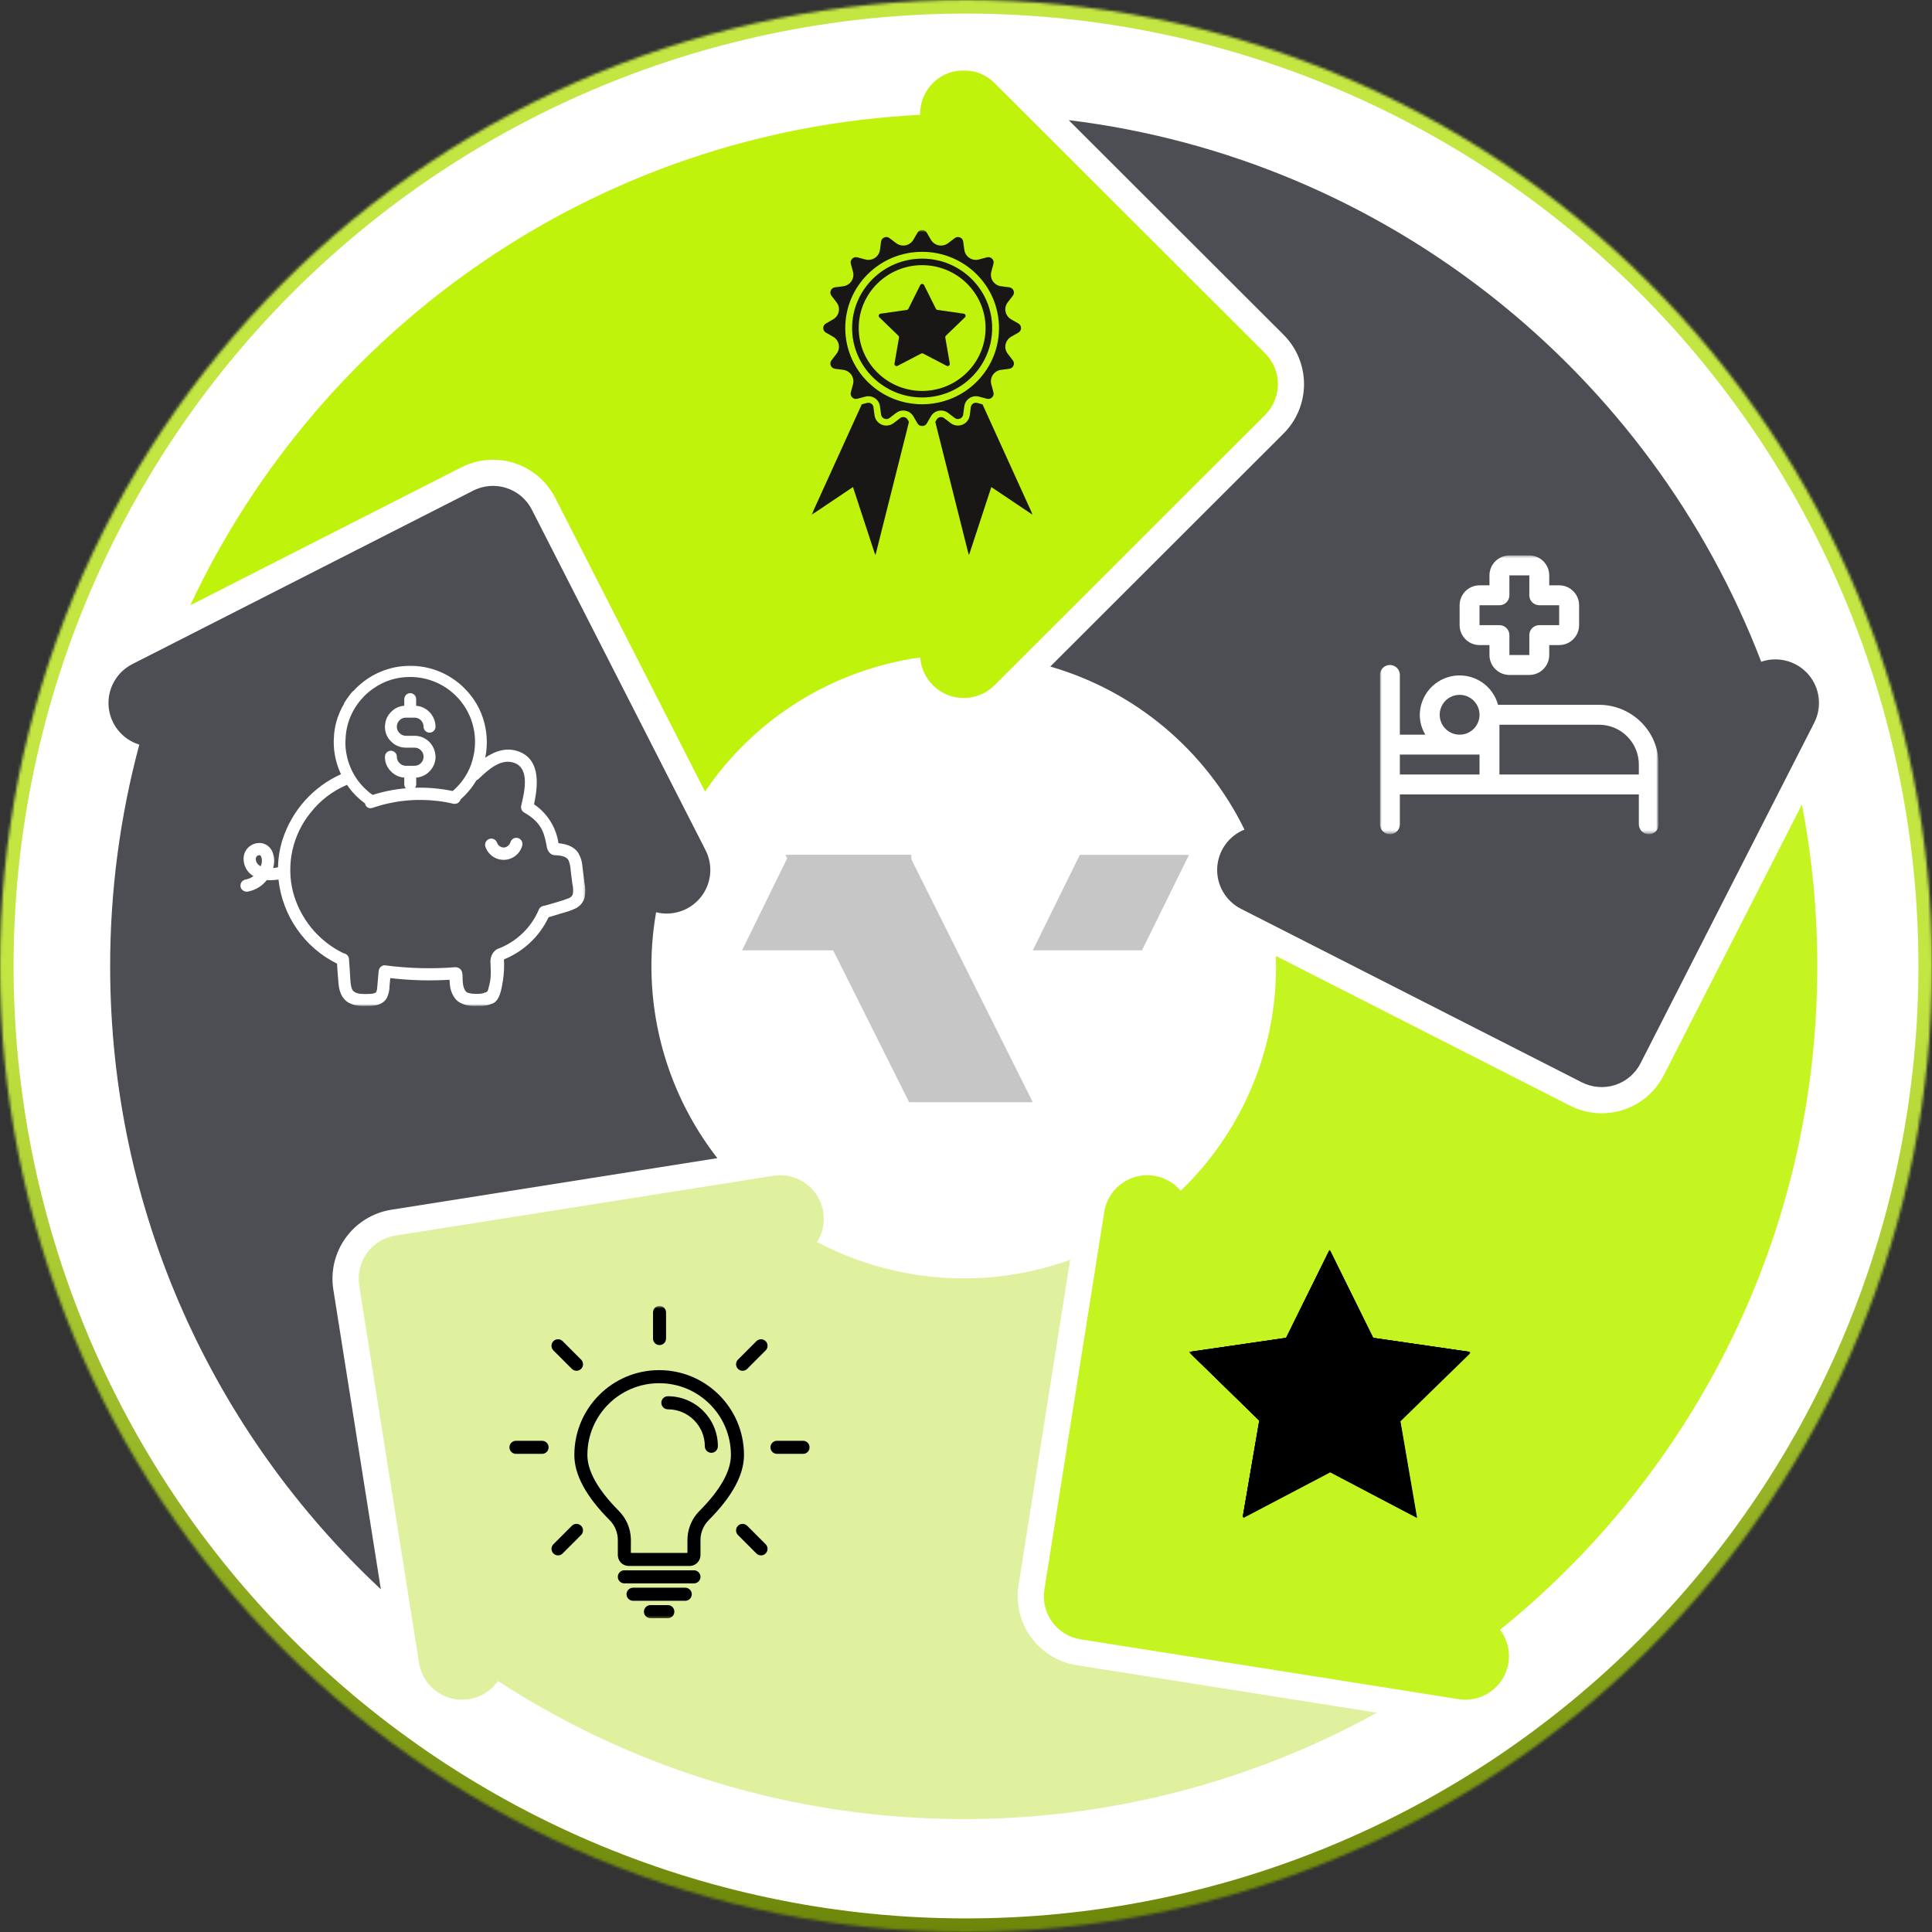
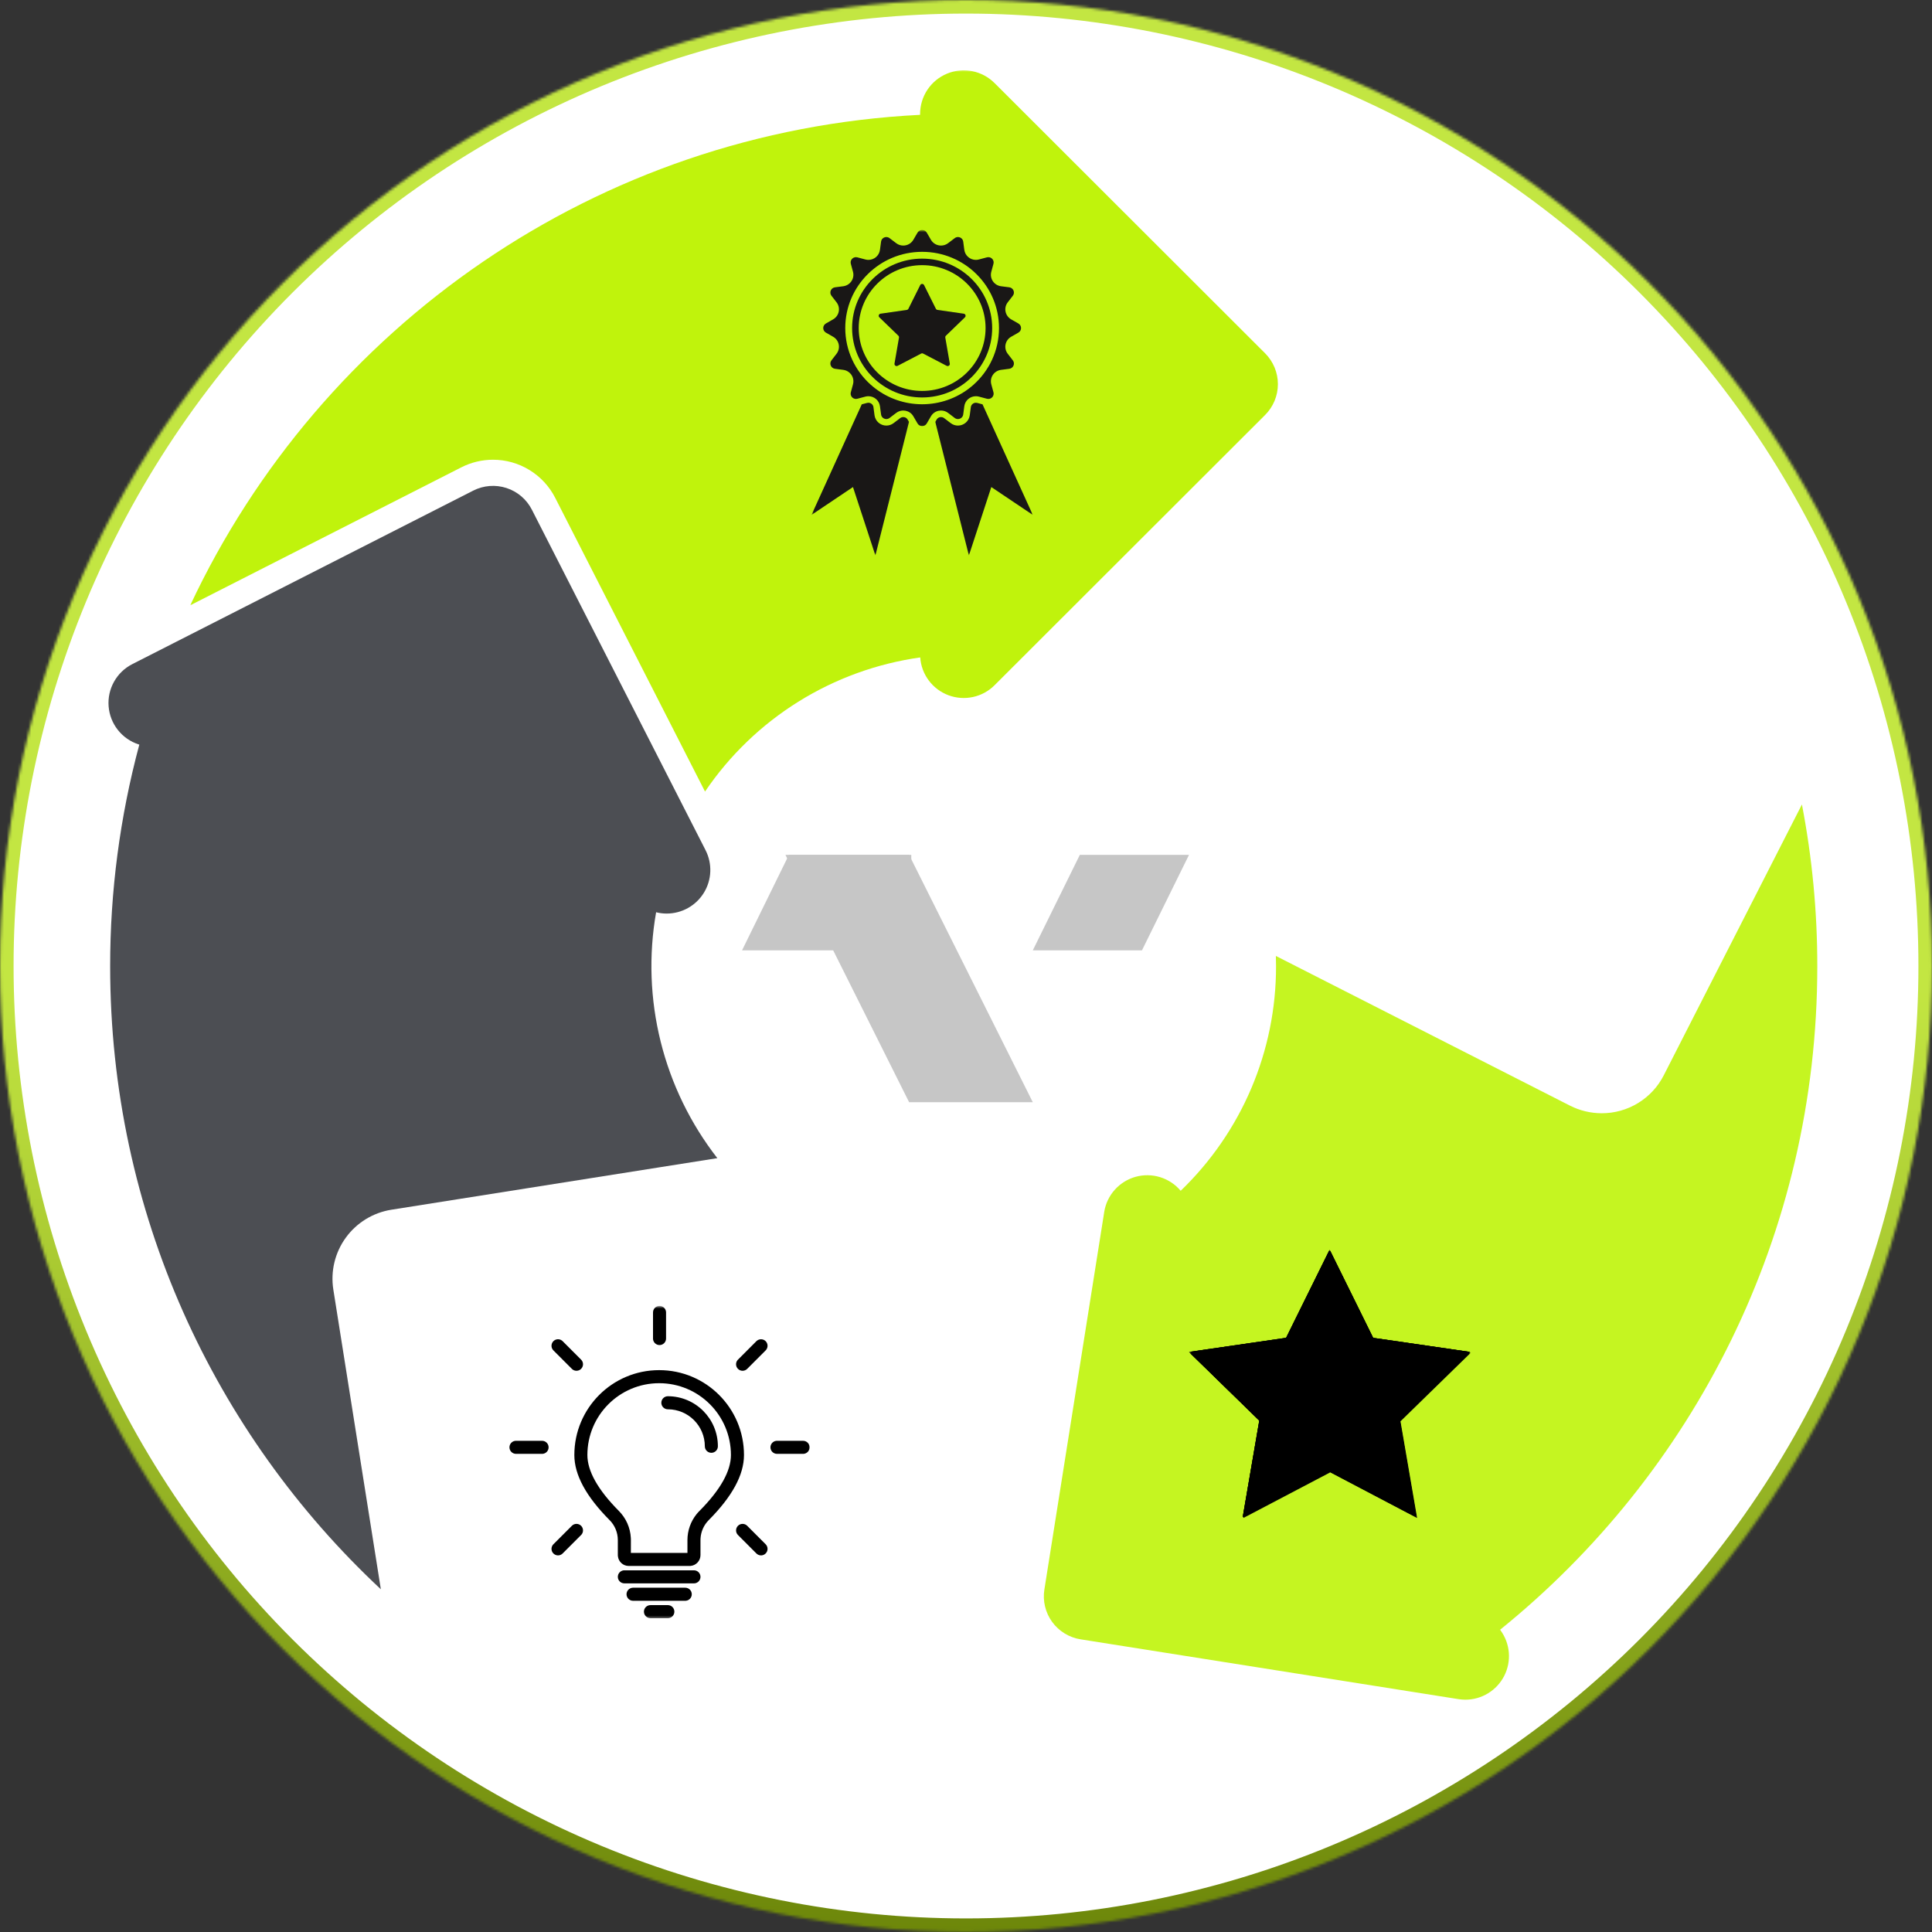
<svg xmlns="http://www.w3.org/2000/svg" width="711" height="711" viewBox="0 0 711 711" fill="none">
  <rect x="0" y="0" width="711" height="711" fill="#333333" stroke="none" />
  <mask id="path-1-inside-1_2307_2065" fill="white">
    <path d="M711 355.5C711 361.322 710.859 367.136 710.576 372.942C710.293 378.756 709.86 384.553 709.295 390.35C708.721 396.139 708.006 401.912 707.157 407.668C706.301 413.415 705.311 419.146 704.171 424.86C703.04 430.566 701.759 436.238 700.345 441.878C698.931 447.525 697.384 453.131 695.696 458.696C694.007 464.268 692.177 469.791 690.223 475.264C688.26 480.746 686.164 486.169 683.943 491.542C681.714 496.923 679.36 502.238 676.873 507.495C674.386 512.76 671.766 517.95 669.021 523.082C666.285 528.214 663.415 533.279 660.421 538.261C657.435 543.252 654.324 548.168 651.089 553.008C647.853 557.841 644.51 562.598 641.041 567.273C637.573 571.947 633.996 576.53 630.312 581.03C626.619 585.53 622.817 589.93 618.908 594.238C615.007 598.555 610.99 602.764 606.881 606.881C602.764 610.99 598.555 615.007 594.238 618.908C589.93 622.817 585.53 626.619 581.03 630.312C576.53 633.996 571.947 637.573 567.273 641.041C562.598 644.51 557.841 647.862 553.008 651.089C548.168 654.324 543.252 657.435 538.261 660.421C533.271 663.415 528.214 666.285 523.082 669.03C517.95 671.766 512.76 674.386 507.495 676.873C502.238 679.36 496.923 681.714 491.542 683.943C486.169 686.172 480.746 688.26 475.264 690.223C469.791 692.186 464.268 694.007 458.696 695.696C453.131 697.384 447.525 698.931 441.878 700.345C436.238 701.759 430.566 703.04 424.86 704.171C419.146 705.311 413.415 706.301 407.668 707.157C401.912 708.006 396.139 708.721 390.342 709.295C384.553 709.86 378.756 710.293 372.942 710.576C367.136 710.859 361.322 711 355.5 711C349.686 711 343.872 710.859 338.058 710.576C332.244 710.293 326.447 709.86 320.658 709.295C314.869 708.721 309.096 708.006 303.341 707.157C297.585 706.301 291.854 705.311 286.148 704.171C280.443 703.04 274.762 701.759 269.122 700.345C263.475 698.931 257.869 697.384 252.304 695.696C246.74 694.007 241.217 692.186 235.736 690.223C230.254 688.26 224.831 686.172 219.458 683.943C214.085 681.714 208.762 679.36 203.505 676.873C198.249 674.386 193.05 671.766 187.918 669.03C182.786 666.285 177.729 663.415 172.739 660.421C167.748 657.435 162.832 654.324 157.992 651.089C153.159 647.862 148.402 644.51 143.727 641.041C139.053 637.581 134.47 633.996 129.97 630.312C125.478 626.619 121.07 622.817 116.762 618.908C112.453 615.007 108.236 610.99 104.127 606.881C100.01 602.764 96.001 598.555 92.092 594.238C88.183 589.93 84.381 585.53 80.697 581.03C77.004 576.53 73.427 571.947 69.959 567.273C66.49 562.598 63.147 557.841 59.911 553.008C56.684 548.168 53.565 543.252 50.579 538.261C47.585 533.279 44.723 528.214 41.979 523.082C39.234 517.95 36.622 512.76 34.135 507.495C31.64 502.238 29.286 496.923 27.057 491.542C24.836 486.169 22.74 480.746 20.777 475.264C18.823 469.791 16.993 464.268 15.304 458.696C13.616 453.131 12.069 447.525 10.655 441.878C9.241 436.238 7.968 430.566 6.829 424.86C5.698 419.146 4.699 413.415 3.851 407.668C2.994 401.912 2.279 396.139 1.713 390.35C1.139 384.553 0.715 378.756 0.424 372.942C0.141 367.136 0 361.322 0 355.5C0 349.686 0.141 343.872 0.424 338.058C0.715 332.244 1.139 326.447 1.713 320.658C2.279 314.869 2.994 309.096 3.851 303.341C4.699 297.585 5.698 291.854 6.829 286.148C7.968 280.443 9.241 274.762 10.655 269.122C12.069 263.475 13.616 257.869 15.304 252.304C16.993 246.74 18.823 241.217 20.777 235.736C22.74 230.254 24.836 224.831 27.057 219.458C29.286 214.085 31.64 208.762 34.135 203.505C36.622 198.249 39.234 193.05 41.979 187.918C44.723 182.786 47.585 177.729 50.579 172.739C53.565 167.748 56.684 162.832 59.911 157.992C63.147 153.159 66.49 148.402 69.959 143.727C73.427 139.053 77.004 134.47 80.697 129.97C84.381 125.478 88.183 121.07 92.092 116.762C96.001 112.453 100.01 108.236 104.127 104.127C108.236 100.01 112.453 96.001 116.762 92.092C121.07 88.183 125.478 84.39 129.97 80.697C134.47 77.004 139.053 73.427 143.727 69.959C148.402 66.49 153.159 63.147 157.992 59.911C162.832 56.684 167.748 53.565 172.739 50.579C177.729 47.585 182.786 44.723 187.918 41.979C193.05 39.234 198.249 36.622 203.505 34.135C208.762 31.64 214.085 29.286 219.458 27.057C224.831 24.836 230.254 22.74 235.736 20.777C241.217 18.823 246.74 16.993 252.304 15.304C257.869 13.616 263.475 12.069 269.122 10.655C274.762 9.241 280.443 7.968 286.148 6.829C291.854 5.698 297.585 4.699 303.341 3.851C309.096 2.994 314.869 2.279 320.658 1.713C326.447 1.139 332.244 0.715 338.058 0.424C343.872 0.141 349.686 0 355.5 0C361.322 0 367.136 0.141 372.942 0.424C378.756 0.715 384.553 1.139 390.342 1.713C396.139 2.279 401.912 2.994 407.668 3.851C413.415 4.699 419.146 5.698 424.86 6.829C430.566 7.968 436.238 9.241 441.878 10.655C447.525 12.069 453.131 13.616 458.696 15.304C464.268 16.993 469.791 18.823 475.264 20.777C480.746 22.74 486.169 24.836 491.542 27.057C496.923 29.286 502.238 31.64 507.495 34.135C512.76 36.622 517.95 39.234 523.082 41.979C528.214 44.723 533.279 47.585 538.261 50.579C543.252 53.565 548.168 56.684 553.008 59.911C557.841 63.147 562.598 66.49 567.273 69.959C571.947 73.427 576.53 77.004 581.03 80.697C585.53 84.39 589.93 88.183 594.238 92.092C598.555 96.001 602.764 100.01 606.881 104.127C610.99 108.236 615.007 112.453 618.908 116.762C622.817 121.07 626.619 125.478 630.312 129.97C633.996 134.47 637.573 139.053 641.041 143.727C644.51 148.402 647.853 153.159 651.089 157.992C654.324 162.832 657.435 167.748 660.421 172.739C663.415 177.729 666.285 182.786 669.021 187.918C671.766 193.05 674.386 198.249 676.873 203.505C679.36 208.762 681.714 214.085 683.943 219.458C686.172 224.831 688.26 230.254 690.223 235.736C692.177 241.217 694.007 246.74 695.696 252.304C697.384 257.869 698.931 263.475 700.345 269.122C701.759 274.762 703.04 280.443 704.171 286.148C705.311 291.854 706.301 297.585 707.157 303.341C708.006 309.096 708.721 314.869 709.295 320.658C709.86 326.447 710.293 332.244 710.576 338.058C710.859 343.872 711 349.686 711 355.5Z" />
  </mask>
  <path d="M711 355.5C711 361.322 710.859 367.136 710.576 372.942C710.293 378.756 709.86 384.553 709.295 390.35C708.721 396.139 708.006 401.912 707.157 407.668C706.301 413.415 705.311 419.146 704.171 424.86C703.04 430.566 701.759 436.238 700.345 441.878C698.931 447.525 697.384 453.131 695.696 458.696C694.007 464.268 692.177 469.791 690.223 475.264C688.26 480.746 686.164 486.169 683.943 491.542C681.714 496.923 679.36 502.238 676.873 507.495C674.386 512.76 671.766 517.95 669.021 523.082C666.285 528.214 663.415 533.279 660.421 538.261C657.435 543.252 654.324 548.168 651.089 553.008C647.853 557.841 644.51 562.598 641.041 567.273C637.573 571.947 633.996 576.53 630.312 581.03C626.619 585.53 622.817 589.93 618.908 594.238C615.007 598.555 610.99 602.764 606.881 606.881C602.764 610.99 598.555 615.007 594.238 618.908C589.93 622.817 585.53 626.619 581.03 630.312C576.53 633.996 571.947 637.573 567.273 641.041C562.598 644.51 557.841 647.862 553.008 651.089C548.168 654.324 543.252 657.435 538.261 660.421C533.271 663.415 528.214 666.285 523.082 669.03C517.95 671.766 512.76 674.386 507.495 676.873C502.238 679.36 496.923 681.714 491.542 683.943C486.169 686.172 480.746 688.26 475.264 690.223C469.791 692.186 464.268 694.007 458.696 695.696C453.131 697.384 447.525 698.931 441.878 700.345C436.238 701.759 430.566 703.04 424.86 704.171C419.146 705.311 413.415 706.301 407.668 707.157C401.912 708.006 396.139 708.721 390.342 709.295C384.553 709.86 378.756 710.293 372.942 710.576C367.136 710.859 361.322 711 355.5 711C349.686 711 343.872 710.859 338.058 710.576C332.244 710.293 326.447 709.86 320.658 709.295C314.869 708.721 309.096 708.006 303.341 707.157C297.585 706.301 291.854 705.311 286.148 704.171C280.443 703.04 274.762 701.759 269.122 700.345C263.475 698.931 257.869 697.384 252.304 695.696C246.74 694.007 241.217 692.186 235.736 690.223C230.254 688.26 224.831 686.172 219.458 683.943C214.085 681.714 208.762 679.36 203.505 676.873C198.249 674.386 193.05 671.766 187.918 669.03C182.786 666.285 177.729 663.415 172.739 660.421C167.748 657.435 162.832 654.324 157.992 651.089C153.159 647.862 148.402 644.51 143.727 641.041C139.053 637.581 134.47 633.996 129.97 630.312C125.478 626.619 121.07 622.817 116.762 618.908C112.453 615.007 108.236 610.99 104.127 606.881C100.01 602.764 96.001 598.555 92.092 594.238C88.183 589.93 84.381 585.53 80.697 581.03C77.004 576.53 73.427 571.947 69.959 567.273C66.49 562.598 63.147 557.841 59.911 553.008C56.684 548.168 53.565 543.252 50.579 538.261C47.585 533.279 44.723 528.214 41.979 523.082C39.234 517.95 36.622 512.76 34.135 507.495C31.64 502.238 29.286 496.923 27.057 491.542C24.836 486.169 22.74 480.746 20.777 475.264C18.823 469.791 16.993 464.268 15.304 458.696C13.616 453.131 12.069 447.525 10.655 441.878C9.241 436.238 7.968 430.566 6.829 424.86C5.698 419.146 4.699 413.415 3.851 407.668C2.994 401.912 2.279 396.139 1.713 390.35C1.139 384.553 0.715 378.756 0.424 372.942C0.141 367.136 0 361.322 0 355.5C0 349.686 0.141 343.872 0.424 338.058C0.715 332.244 1.139 326.447 1.713 320.658C2.279 314.869 2.994 309.096 3.851 303.341C4.699 297.585 5.698 291.854 6.829 286.148C7.968 280.443 9.241 274.762 10.655 269.122C12.069 263.475 13.616 257.869 15.304 252.304C16.993 246.74 18.823 241.217 20.777 235.736C22.74 230.254 24.836 224.831 27.057 219.458C29.286 214.085 31.64 208.762 34.135 203.505C36.622 198.249 39.234 193.05 41.979 187.918C44.723 182.786 47.585 177.729 50.579 172.739C53.565 167.748 56.684 162.832 59.911 157.992C63.147 153.159 66.49 148.402 69.959 143.727C73.427 139.053 77.004 134.47 80.697 129.97C84.381 125.478 88.183 121.07 92.092 116.762C96.001 112.453 100.01 108.236 104.127 104.127C108.236 100.01 112.453 96.001 116.762 92.092C121.07 88.183 125.478 84.39 129.97 80.697C134.47 77.004 139.053 73.427 143.727 69.959C148.402 66.49 153.159 63.147 157.992 59.911C162.832 56.684 167.748 53.565 172.739 50.579C177.729 47.585 182.786 44.723 187.918 41.979C193.05 39.234 198.249 36.622 203.505 34.135C208.762 31.64 214.085 29.286 219.458 27.057C224.831 24.836 230.254 22.74 235.736 20.777C241.217 18.823 246.74 16.993 252.304 15.304C257.869 13.616 263.475 12.069 269.122 10.655C274.762 9.241 280.443 7.968 286.148 6.829C291.854 5.698 297.585 4.699 303.341 3.851C309.096 2.994 314.869 2.279 320.658 1.713C326.447 1.139 332.244 0.715 338.058 0.424C343.872 0.141 349.686 0 355.5 0C361.322 0 367.136 0.141 372.942 0.424C378.756 0.715 384.553 1.139 390.342 1.713C396.139 2.279 401.912 2.994 407.668 3.851C413.415 4.699 419.146 5.698 424.86 6.829C430.566 7.968 436.238 9.241 441.878 10.655C447.525 12.069 453.131 13.616 458.696 15.304C464.268 16.993 469.791 18.823 475.264 20.777C480.746 22.74 486.169 24.836 491.542 27.057C496.923 29.286 502.238 31.64 507.495 34.135C512.76 36.622 517.95 39.234 523.082 41.979C528.214 44.723 533.279 47.585 538.261 50.579C543.252 53.565 548.168 56.684 553.008 59.911C557.841 63.147 562.598 66.49 567.273 69.959C571.947 73.427 576.53 77.004 581.03 80.697C585.53 84.39 589.93 88.183 594.238 92.092C598.555 96.001 602.764 100.01 606.881 104.127C610.99 108.236 615.007 112.453 618.908 116.762C622.817 121.07 626.619 125.478 630.312 129.97C633.996 134.47 637.573 139.053 641.041 143.727C644.51 148.402 647.853 153.159 651.089 157.992C654.324 162.832 657.435 167.748 660.421 172.739C663.415 177.729 666.285 182.786 669.021 187.918C671.766 193.05 674.386 198.249 676.873 203.505C679.36 208.762 681.714 214.085 683.943 219.458C686.172 224.831 688.26 230.254 690.223 235.736C692.177 241.217 694.007 246.74 695.696 252.304C697.384 257.869 698.931 263.475 700.345 269.122C701.759 274.762 703.04 280.443 704.171 286.148C705.311 291.854 706.301 297.585 707.157 303.341C708.006 309.096 708.721 314.869 709.295 320.658C709.86 326.447 710.293 332.244 710.576 338.058C710.859 343.872 711 349.686 711 355.5Z" fill="white" stroke="url(#paint0_linear_2307_2065)" stroke-width="10" mask="url(#path-1-inside-1_2307_2065)" />
  <path d="M122.667 474.557L140.158 584.872C78.858 527.623 40.539 446.103 40.539 355.649C40.523 328.093 44.124 300.645 51.269 274.029L51.011 273.946C47.992 272.965 45.33 271.118 43.367 268.623C41.404 266.136 40.223 263.117 39.974 259.956C39.724 256.795 40.414 253.635 41.97 250.865C43.517 248.095 45.854 245.849 48.682 244.411L50.753 243.354L63.912 236.659L174.144 180.557C177.937 178.627 182.337 178.278 186.387 179.592C190.438 180.906 193.798 183.776 195.728 187.56L253.576 300.962L258.891 311.375L259.657 312.889C260.904 315.334 261.503 318.054 261.395 320.799C261.287 323.544 260.472 326.205 259.041 328.542C257.602 330.888 255.589 332.818 253.194 334.157C250.798 335.496 248.095 336.203 245.35 336.203C244.036 336.203 242.73 336.045 241.458 335.721C238.68 351.54 239.254 367.768 243.138 383.355C247.014 398.934 254.125 413.539 263.99 426.215L144.018 445.196C137.289 446.269 131.267 449.962 127.266 455.468C123.266 460.974 121.61 467.836 122.667 474.557Z" fill="#4C4E53" />
  <mask id="mask0_2307_2065" style="mask-type:luminance" maskUnits="userSpaceOnUse" x="131" y="430" width="378" height="241">
-     <path d="M131.417 430.766H508.301V670.727H131.417V430.766Z" fill="white" />
-   </mask>
+     </mask>
  <g mask="url(#mask0_2307_2065)">
    <path d="M506.729 630.296C456.816 657.835 400.348 671.301 343.364 669.247C286.381 667.192 231.028 649.692 183.235 618.634L183.052 618.892C181.563 620.938 179.609 622.602 177.355 623.758C175.092 624.906 172.597 625.505 170.068 625.505C168.804 625.505 167.548 625.355 166.317 625.064C163.231 624.324 160.428 622.685 158.274 620.356C156.12 618.027 154.706 615.108 154.207 611.98L153.824 609.577L151.52 594.996L132.182 473.052C131.849 470.965 131.933 468.844 132.423 466.798C132.922 464.752 133.812 462.822 135.052 461.117C136.291 459.412 137.855 457.973 139.651 456.866C141.448 455.769 143.444 455.037 145.523 454.704L271.401 434.792L282.946 432.962L284.601 432.696C285.433 432.571 286.265 432.504 287.105 432.496C289.974 432.496 292.794 433.27 295.264 434.717C297.726 436.172 299.764 438.26 301.153 440.772C302.542 443.276 303.232 446.112 303.157 448.973C303.074 451.834 302.234 454.621 300.704 457.049C314.91 464.577 330.53 469.043 346.567 470.175C362.603 471.314 378.706 469.077 393.827 463.629L374.821 583.443C373.765 590.163 375.42 597.034 379.421 602.532C383.43 608.038 389.452 611.731 396.173 612.804L506.729 630.296Z" fill="#DFF19E" />
  </g>
  <mask id="mask1_2307_2065" style="mask-type:luminance" maskUnits="userSpaceOnUse" x="382" y="294" width="288" height="333">
    <path d="M382.673 294.491H669.945V626.661H382.673V294.491Z" fill="white" />
  </mask>
  <g mask="url(#mask1_2307_2065)">
    <path d="M552.051 599.769L552.251 600.035C553.989 602.431 555.037 605.259 555.27 608.203C555.503 611.156 554.912 614.109 553.573 616.745C552.226 619.382 550.18 621.594 547.651 623.141C545.131 624.689 542.228 625.504 539.267 625.504C538.427 625.504 537.587 625.437 536.755 625.304L534.385 624.93H534.376L519.821 622.626L397.686 603.296C395.598 602.971 393.602 602.231 391.806 601.133C390.009 600.035 388.445 598.588 387.206 596.883C385.967 595.186 385.077 593.248 384.586 591.202C384.095 589.156 384.012 587.035 384.345 584.956L404.274 459.244L406.103 447.7L406.361 446.028C406.844 442.984 408.191 440.147 410.246 437.852C412.292 435.564 414.962 433.901 417.923 433.077C420.892 432.262 424.036 432.304 426.972 433.219C429.916 434.134 432.528 435.872 434.508 438.226C445.62 427.53 454.462 414.704 460.492 400.514C466.522 386.324 469.616 371.062 469.599 355.649C469.599 354.36 469.575 353.071 469.533 351.798L577.777 406.894C581.379 408.724 585.371 409.68 589.422 409.688C594.163 409.705 598.812 408.399 602.855 405.921C606.897 403.45 610.174 399.899 612.312 395.673L663.132 296.054C666.908 315.7 668.805 335.646 668.788 355.649C668.788 454.262 623.258 542.245 552.051 599.769Z" fill="#C5F521" />
  </g>
  <mask id="mask2_2307_2065" style="mask-type:luminance" maskUnits="userSpaceOnUse" x="384" y="43" width="286" height="358">
-     <path d="M384.803 43.234H669.945V400.955H384.803V43.234Z" fill="white" />
-   </mask>
+     </mask>
  <g mask="url(#mask2_2307_2065)">
    <path d="M667.657 265.978L666.609 268.049L659.897 281.199L603.737 391.307C602.78 393.187 601.458 394.85 599.861 396.223C598.256 397.595 596.401 398.626 594.396 399.283C592.392 399.932 590.279 400.182 588.175 400.015C586.071 399.849 584.024 399.275 582.145 398.319L468.61 340.52L458.197 335.222L456.683 334.456C453.946 333.059 451.659 330.897 450.112 328.243C448.557 325.582 447.808 322.529 447.941 319.46C448.083 316.382 449.097 313.413 450.877 310.901C452.657 308.389 455.128 306.443 457.98 305.295C450.919 290.864 440.913 278.08 428.603 267.741C416.301 257.411 401.962 249.767 386.516 245.301L472.395 159.514C477.202 154.698 479.897 148.177 479.897 141.373C479.897 134.569 477.202 128.04 472.395 123.224L393.287 44.208C510.273 58.53 607.38 137.114 648.144 243.529L648.402 243.446C651.421 242.464 654.657 242.406 657.718 243.263C660.77 244.128 663.507 245.875 665.57 248.287C667.632 250.699 668.93 253.668 669.304 256.812C669.678 259.965 669.105 263.158 667.657 265.978Z" fill="#4C4E53" />
  </g>
  <mask id="mask3_2307_2065" style="mask-type:luminance" maskUnits="userSpaceOnUse" x="69" y="25" width="404" height="268">
    <path d="M69.668 25.552H472.103V292.362H69.668V25.552Z" fill="white" />
  </mask>
  <g mask="url(#mask3_2307_2065)">
    <path d="M465.583 152.71L366.013 252.171C363.843 254.35 361.081 255.856 358.07 256.505C355.059 257.162 351.923 256.929 349.037 255.856C346.151 254.775 343.639 252.887 341.801 250.425C339.955 247.954 338.865 245.01 338.649 241.941C322.729 244.178 307.45 249.726 293.809 258.226C280.168 266.735 268.465 277.997 259.457 291.305L204.312 183.194C202.166 178.977 198.889 175.442 194.847 172.972C190.813 170.493 186.172 169.187 181.431 169.187C177.38 169.187 173.379 170.152 169.769 171.99L70.017 222.752C117.976 120.446 219.558 48.242 338.607 42.261V41.912C338.615 38.743 339.555 35.641 341.319 33.004C343.082 30.367 345.594 28.313 348.522 27.099C351.458 25.884 354.685 25.568 357.796 26.184C360.915 26.808 363.776 28.338 366.013 30.575L367.743 32.297L465.583 130.028C468.585 133.039 470.282 137.115 470.282 141.373C470.282 145.624 468.585 149.707 465.583 152.71Z" fill="#C0F30C" />
  </g>
  <mask id="mask4_2307_2065" style="mask-type:luminance" maskUnits="userSpaceOnUse" x="186" y="480" width="113" height="116">
    <path d="M186.845 480.688H298.633V595.669H186.845V480.688Z" fill="white" />
  </mask>
  <g mask="url(#mask4_2307_2065)">
    <path d="M245.783 590.704C247.105 590.704 248.178 591.777 248.178 593.108C248.178 594.322 247.28 595.328 246.107 595.486L245.783 595.511H239.378C238.048 595.511 236.975 594.43 236.975 593.108C236.975 591.893 237.881 590.887 239.054 590.729L239.378 590.704H245.783ZM252.188 584.299C253.51 584.299 254.583 585.372 254.583 586.703C254.583 587.917 253.685 588.924 252.512 589.082L252.188 589.107H232.974C231.651 589.107 230.57 588.026 230.57 586.703C230.57 585.489 231.477 584.482 232.65 584.324L232.974 584.299H252.188ZM255.39 577.895C256.712 577.895 257.785 578.968 257.785 580.299C257.785 581.513 256.887 582.519 255.714 582.677L255.39 582.694H229.772C228.449 582.694 227.368 581.621 227.368 580.299C227.368 579.076 228.275 578.078 229.447 577.911L229.772 577.895H255.39ZM242.581 504.226C259.823 504.226 273.796 518.208 273.796 535.459C273.796 542.82 269.405 550.78 260.813 559.43C259.041 561.218 257.977 563.58 257.81 566.076L257.785 566.766V572.289C257.785 574.36 256.213 576.065 254.192 576.273L253.784 576.29H231.377C229.298 576.29 227.601 574.717 227.393 572.696L227.368 572.289V566.766C227.368 564.021 226.287 561.376 224.349 559.43C215.748 550.78 211.365 542.82 211.365 535.459C211.365 518.208 225.338 504.226 242.581 504.226ZM213.852 561.509C214.709 562.366 214.784 563.722 214.068 564.662L213.852 564.903L207.057 571.698C206.125 572.638 204.603 572.638 203.663 571.698C202.806 570.842 202.731 569.494 203.447 568.546L203.663 568.305L210.458 561.509C211.39 560.569 212.912 560.569 213.852 561.509ZM274.728 561.293L274.978 561.509L281.765 568.305C282.705 569.245 282.705 570.767 281.765 571.698C280.908 572.563 279.561 572.63 278.621 571.914L278.371 571.698L271.584 564.903C270.644 563.971 270.644 562.449 271.584 561.509C272.441 560.653 273.788 560.578 274.728 561.293ZM242.581 509.034C227.992 509.034 216.164 520.861 216.164 535.459C216.164 541.314 219.965 548.209 227.751 556.045C230.396 558.706 231.959 562.241 232.151 565.967L232.176 566.766L232.167 571.49H252.986V566.766C252.986 563.281 254.184 559.921 256.338 557.234L256.854 556.627L257.411 556.045C265.196 548.209 268.989 541.314 268.989 535.459C268.989 520.861 257.17 509.034 242.581 509.034ZM199.496 530.235C200.818 530.235 201.891 531.308 201.891 532.631C201.891 533.853 200.993 534.852 199.82 535.018L199.496 535.035H189.889C188.567 535.035 187.485 533.962 187.485 532.631C187.485 531.416 188.392 530.41 189.565 530.252L189.889 530.235H199.496ZM295.547 530.235C296.869 530.235 297.942 531.308 297.942 532.631C297.942 533.853 297.044 534.852 295.871 535.018L295.547 535.035H285.94C284.609 535.035 283.536 533.962 283.536 532.631C283.536 531.416 284.443 530.41 285.616 530.252L285.94 530.235H295.547ZM245.783 513.833C255.947 513.833 264.19 522.084 264.19 532.256C264.19 533.579 263.117 534.652 261.786 534.652C260.463 534.652 259.39 533.579 259.39 532.256C259.39 524.737 253.294 518.641 245.783 518.641C244.452 518.641 243.379 517.568 243.379 516.237C243.379 514.914 244.452 513.833 245.783 513.833ZM206.815 493.355L207.057 493.563L213.852 500.359C214.792 501.299 214.792 502.821 213.852 503.761C212.995 504.617 211.639 504.692 210.7 503.977L210.458 503.761L203.663 496.965C202.723 496.025 202.723 494.503 203.663 493.563C204.52 492.707 205.875 492.632 206.815 493.355ZM281.765 493.563C282.63 494.428 282.696 495.776 281.981 496.716L281.765 496.965L274.978 503.761C274.038 504.7 272.516 504.7 271.584 503.761C270.719 502.896 270.652 501.548 271.368 500.608L271.584 500.359L278.371 493.563C279.311 492.632 280.833 492.632 281.765 493.563ZM242.714 480.588C243.928 480.588 244.935 481.495 245.093 482.667L245.118 482.992V492.598C245.118 493.929 244.045 495.002 242.714 495.002C241.499 495.002 240.493 494.096 240.335 492.923L240.318 492.598V482.992C240.318 481.661 241.391 480.588 242.714 480.588Z" fill="black" />
  </g>
  <mask id="mask5_2307_2065" style="mask-type:luminance" maskUnits="userSpaceOnUse" x="437" y="459" width="105" height="100">
    <path d="M437.569 459.927H541.372V558.939H437.569V459.927Z" fill="white" />
  </mask>
  <g mask="url(#mask5_2307_2065)">
    <path d="M489.545 460.269L505.523 492.649L541.247 497.839L515.388 523.066L521.509 558.648L489.545 541.847L457.556 558.648L463.661 523.066L437.818 497.839L473.551 492.649L489.545 460.269Z" fill="black" />
    <path d="M489.296 459.96L505.291 492.34L541.023 497.53L515.164 522.749L521.269 558.34L489.296 541.538L457.332 558.34L463.437 522.749L437.569 497.53L473.301 492.34L489.296 459.96Z" fill="black" />
    <path d="M489.296 459.96L505.291 492.34L541.023 497.53L515.164 522.749L521.269 558.34L489.296 541.538L457.332 558.34L463.437 522.749L437.569 497.53L473.301 492.34L489.296 459.96Z" fill="black" />
    <path d="M489.296 459.96L505.291 492.34L541.023 497.53L515.164 522.749L521.269 558.34L489.296 541.538L457.332 558.34L463.437 522.749L437.569 497.53L473.301 492.34L489.296 459.96Z" fill="black" />
  </g>
  <mask id="mask6_2307_2065" style="mask-type:luminance" maskUnits="userSpaceOnUse" x="87" y="244" width="129" height="127">
-     <path d="M87.834 244.336H215.591V370.014H87.834V244.336Z" fill="white" />
-   </mask>
+     </mask>
  <g mask="url(#mask6_2307_2065)">
    <path d="M192.219 311.076C192.027 311.817 191.736 312.515 191.32 313.156C190.913 313.805 190.414 314.362 189.815 314.844C189.224 315.327 188.567 315.709 187.852 315.975C187.137 316.25 186.405 316.4 185.64 316.425C184.874 316.458 184.126 316.366 183.394 316.158C182.654 315.942 181.971 315.626 181.348 315.194C180.716 314.761 180.167 314.237 179.709 313.63C179.243 313.023 178.894 312.357 178.644 311.634C178.545 311.351 178.503 311.06 178.52 310.76C178.536 310.453 178.611 310.17 178.744 309.904C178.869 309.629 179.052 309.396 179.268 309.197C179.493 308.989 179.751 308.839 180.033 308.739C180.316 308.639 180.607 308.598 180.907 308.614C181.206 308.631 181.497 308.706 181.764 308.839C182.038 308.964 182.271 309.138 182.471 309.363C182.67 309.588 182.82 309.845 182.928 310.128C182.961 310.228 183.003 310.336 183.044 310.436C183.161 310.619 183.269 310.794 183.394 310.968C183.444 311.018 183.485 311.06 183.535 311.11C183.702 311.226 183.851 311.351 183.993 311.476C184.076 311.525 184.151 311.567 184.226 311.609C184.334 311.659 184.45 311.708 184.55 311.758C184.725 311.808 184.899 311.85 185.082 311.883H185.107C185.132 311.891 185.157 311.891 185.182 311.891C185.257 311.891 185.332 311.9 185.398 311.925C185.357 311.908 185.34 311.908 185.307 311.9C185.49 311.891 185.673 311.858 185.847 311.842C185.956 311.817 186.047 311.783 186.147 311.75C186.247 311.717 186.322 311.684 186.405 311.65C186.554 311.525 186.754 311.434 186.912 311.326L186.979 311.268C187.029 311.226 187.087 311.176 187.128 311.135C187.27 310.985 187.386 310.835 187.511 310.677C187.569 310.577 187.627 310.469 187.669 310.369C187.711 310.286 187.744 310.203 187.777 310.128C187.794 310.087 187.81 310.053 187.835 310.02C187.91 309.729 188.035 309.471 188.21 309.23C188.384 308.989 188.601 308.797 188.858 308.639C189.108 308.49 189.382 308.39 189.674 308.348C189.965 308.298 190.256 308.315 190.547 308.381C190.83 308.456 191.096 308.573 191.337 308.747C191.578 308.922 191.778 309.138 191.928 309.388C192.086 309.637 192.185 309.912 192.235 310.203C192.285 310.494 192.277 310.785 192.21 311.076H192.219ZM215.134 330.348C214.593 332.136 213.495 333.451 211.831 334.299C210.301 335.014 208.721 335.572 207.082 335.987C205.344 336.52 203.622 337.052 201.884 337.559C200.212 341.086 197.966 344.18 195.13 346.858C192.294 349.537 189.075 351.599 185.465 353.063C185.615 355.7 185.481 358.312 185.074 360.915C184.542 364.284 183.851 368.284 181.264 369.316C181.181 369.349 181.098 369.374 181.015 369.399C179.476 370.048 177.871 370.347 176.207 370.306C173.729 370.547 171.383 370.089 169.171 368.941C168.58 368.584 168.048 368.143 167.59 367.619V367.594C166.285 365.897 165.594 363.976 165.528 361.838C165.503 361.414 165.453 360.982 165.436 360.566C158.15 361.007 150.872 360.799 143.619 359.95L143.361 362.803C143.37 364.417 143.004 365.955 142.288 367.403C140.758 369.848 137.889 370.239 135.235 370.306C132.757 370.538 130.411 370.089 128.199 368.95C125.637 367.369 124.822 364.683 124.564 361.855C124.339 359.451 124.19 357.039 124.031 354.635C121.079 353.171 118.351 351.367 115.855 349.212C113.36 347.058 111.173 344.629 109.293 341.918C107.405 339.215 105.891 336.32 104.743 333.226C103.587 330.14 102.838 326.955 102.489 323.677C101.058 323.902 99.62 323.977 98.181 323.885C96.409 326.114 94.13 327.512 91.352 328.086C90.753 328.227 90.179 328.152 89.647 327.845C89.106 327.545 88.749 327.096 88.566 326.505C88.482 326.214 88.466 325.923 88.507 325.632C88.54 325.333 88.632 325.058 88.782 324.8C88.931 324.534 89.123 324.318 89.356 324.135C89.588 323.952 89.855 323.819 90.138 323.736C90.711 323.619 91.269 323.461 91.818 323.253C91.892 323.228 91.967 323.195 92.042 323.153C92.15 323.104 92.25 323.037 92.367 322.995C92.633 322.846 92.899 322.688 93.157 322.505C93.165 322.505 93.198 322.471 93.248 322.421C92.757 322.114 92.292 321.764 91.868 321.365C89.289 318.887 88.657 314.22 91.56 311.708C92.242 311.101 93.024 310.677 93.914 310.436C94.795 310.195 95.685 310.161 96.575 310.336C97.482 310.561 98.28 310.993 98.962 311.625C99.636 312.266 100.127 313.023 100.41 313.913C101.042 315.742 101.067 317.581 100.509 319.435L100.925 319.386C101.033 319.377 101.142 319.369 101.25 319.352C101.341 319.336 101.541 319.302 101.557 319.302C101.815 319.252 102.073 319.228 102.314 319.178C102.381 315.676 102.938 312.257 104.003 308.922C104.851 306.277 105.974 303.757 107.355 301.353C108.736 298.949 110.349 296.712 112.204 294.641C114.05 292.578 116.097 290.723 118.334 289.085C120.571 287.446 122.959 286.057 125.487 284.918C123.707 281.133 122.809 277.141 122.817 272.957V272.716C122.809 272.566 122.817 272.425 122.834 272.275C122.892 269.364 123.399 266.519 124.348 263.766H124.389C124.797 262.602 125.279 261.479 125.836 260.381C126.094 259.882 126.369 259.383 126.66 258.925H126.535C127.192 257.819 127.924 256.754 128.714 255.74C129.08 255.249 129.471 254.792 129.887 254.334H130.037C130.228 254.11 130.436 253.902 130.644 253.677C130.785 253.536 130.918 253.386 131.043 253.244C132.224 252.088 133.48 251.04 134.828 250.084C136.175 249.144 137.589 248.329 139.078 247.638C140.567 246.948 142.106 246.391 143.694 245.967C145.274 245.542 146.888 245.26 148.527 245.118C150.157 244.977 151.795 244.977 153.426 245.118C155.064 245.26 156.67 245.551 158.258 245.975C159.847 246.399 161.377 246.956 162.866 247.647C164.355 248.345 165.769 249.161 167.116 250.1C168.464 251.04 169.72 252.088 170.876 253.253C174.561 256.896 177.039 261.238 178.312 266.261C178.869 268.524 179.152 270.819 179.152 273.148C179.152 273.731 179.135 274.305 179.102 274.87C179.069 275.402 179.027 275.935 178.961 276.45C178.861 277.257 178.719 278.056 178.553 278.846C182.512 276.209 187.02 274.72 191.786 276.933C198.939 280.26 197.941 289.401 196.535 295.997C198.973 297.644 200.977 299.723 202.541 302.21C204.104 304.705 205.103 307.408 205.535 310.319C208.338 310.611 211.158 311.384 212.813 313.888C213.744 315.476 214.26 317.198 214.36 319.036C214.618 320.966 214.842 322.921 215.084 324.85C215.475 326.68 215.491 328.51 215.134 330.348ZM96.376 316.724C96.376 316.574 96.367 316.416 96.359 316.258C96.359 316.208 96.351 316.15 96.342 316.1C96.342 316.034 96.334 315.967 96.309 315.909C96.276 315.759 96.226 315.618 96.193 315.46C96.184 315.443 96.176 315.426 96.176 315.41V315.393C96.126 315.277 96.068 315.169 96.018 315.069C95.968 315.002 95.927 314.944 95.868 314.894L95.793 314.811C95.777 314.794 95.76 314.786 95.743 314.778L95.71 314.744C95.652 314.736 95.594 314.728 95.536 314.711C95.461 314.703 95.394 314.694 95.319 314.703C95.303 314.711 95.319 314.711 95.294 314.711C95.195 314.744 95.078 314.778 94.97 314.811H94.962C94.879 314.861 94.779 314.911 94.704 314.952C94.671 314.969 94.637 315.002 94.587 315.036C94.521 315.102 94.446 315.169 94.446 315.185C94.438 315.185 94.429 315.185 94.429 315.194C94.363 315.293 94.313 315.393 94.263 315.468L94.255 315.485C94.238 315.501 94.238 315.518 94.238 315.551C94.205 315.668 94.171 315.792 94.138 315.909C94.138 316.1 94.155 316.308 94.155 316.499C94.213 316.674 94.255 316.84 94.28 317.015C94.296 317.057 94.305 317.09 94.313 317.132C94.329 317.148 94.329 317.181 94.363 317.215C94.429 317.323 94.479 317.456 94.537 317.564C94.587 317.631 94.637 317.697 94.671 317.739C94.721 317.822 94.779 317.897 94.845 317.963C94.945 318.063 95.045 318.163 95.136 318.238C95.186 318.288 95.228 318.329 95.286 318.371C95.378 318.429 95.469 318.487 95.552 318.562C95.669 318.629 95.777 318.704 95.893 318.77C95.918 318.77 95.943 318.787 95.96 318.803C96.051 318.512 96.168 318.238 96.234 317.963C96.267 317.789 96.293 317.614 96.326 317.456C96.342 317.215 96.376 316.965 96.376 316.724ZM127.101 273.132C127.101 274.471 127.217 275.802 127.442 277.124C127.7 278.696 128.115 280.227 128.698 281.715C129.904 284.859 131.7 287.621 134.087 289.991C134.237 290.133 134.345 290.249 134.478 290.357C135.302 291.156 136.175 291.888 137.115 292.545C141.107 291.272 145.183 290.457 149.35 290.1C148.967 289.684 148.776 289.193 148.776 288.619V286.174C146.88 286.024 145.266 285.275 143.927 283.936C142.405 282.439 141.648 280.618 141.656 278.48C141.656 278.397 141.665 278.322 141.69 278.255C141.723 277.748 141.923 277.315 142.272 276.949C142.588 276.625 142.962 276.425 143.395 276.334C143.827 276.242 144.26 276.284 144.667 276.45C145.083 276.617 145.416 276.883 145.665 277.257C145.915 277.623 146.04 278.031 146.04 278.48C146.04 278.588 146.04 278.696 146.056 278.804C146.14 279.586 146.464 280.26 147.029 280.809C147.662 281.491 148.452 281.824 149.375 281.815H152.569C153.426 281.815 154.174 281.516 154.798 280.925C154.84 280.892 154.881 280.859 154.915 280.809C155.389 280.343 155.688 279.777 155.813 279.12C155.846 278.971 155.863 278.813 155.863 278.655C155.879 278.596 155.888 278.538 155.879 278.48C155.888 277.582 155.58 276.816 154.948 276.176C154.948 276.159 154.931 276.143 154.915 276.126C154.415 275.627 153.817 275.311 153.11 275.194C152.935 275.161 152.752 275.145 152.569 275.145H149.375C149.067 275.145 148.76 275.128 148.452 275.095C146.688 274.878 145.183 274.138 143.927 272.874C142.405 271.377 141.648 269.555 141.665 267.418V267.368C141.665 267.309 141.665 267.251 141.681 267.193C141.681 267.035 141.69 266.885 141.715 266.727C141.706 266.669 141.715 266.611 141.731 266.553C141.856 265.272 142.288 264.107 143.02 263.059C143.303 262.668 143.603 262.311 143.944 261.978C145.266 260.63 146.871 259.874 148.76 259.724H148.776V257.262C148.768 257.17 148.776 257.087 148.801 257.004C148.801 256.987 148.818 256.971 148.818 256.937C148.818 256.904 148.834 256.904 148.834 256.888C148.926 256.372 149.167 255.939 149.566 255.598C149.974 255.257 150.44 255.091 150.964 255.083C151.255 255.083 151.529 255.141 151.795 255.249C152.062 255.357 152.303 255.515 152.502 255.723C152.71 255.923 152.868 256.156 152.977 256.422C153.093 256.688 153.151 256.971 153.151 257.262V259.724C154.116 259.807 155.039 260.057 155.904 260.489C156.778 260.913 157.543 261.479 158.2 262.194C158.857 262.901 159.364 263.708 159.73 264.615C160.088 265.513 160.271 266.444 160.279 267.418C160.279 267.467 160.271 267.517 160.263 267.559C160.254 267.675 160.246 267.784 160.229 267.883C160.121 268.333 159.905 268.715 159.572 269.031C159.148 269.43 158.649 269.622 158.075 269.63C157.776 269.622 157.501 269.564 157.227 269.455C156.961 269.339 156.719 269.181 156.52 268.973C156.312 268.773 156.154 268.532 156.037 268.266C155.921 267.991 155.871 267.709 155.863 267.418C155.871 266.977 155.788 266.553 155.622 266.145C155.447 265.737 155.214 265.38 154.898 265.072C154.59 264.756 154.232 264.523 153.825 264.348C153.417 264.182 152.993 264.099 152.552 264.107H149.375C148.452 264.099 147.67 264.423 147.021 265.072C146.788 265.305 146.597 265.563 146.456 265.862C146.198 266.286 146.065 266.744 146.056 267.235C146.04 267.293 146.04 267.359 146.04 267.426C146.04 267.542 146.04 267.65 146.056 267.767C146.14 268.549 146.464 269.222 147.029 269.78C147.046 269.796 147.046 269.805 147.063 269.805C147.695 270.453 148.468 270.778 149.375 270.778H152.569C153.517 270.778 154.44 270.953 155.339 271.302C156.229 271.651 157.027 272.142 157.734 272.782C158.441 273.431 159.007 274.18 159.431 275.036C159.863 275.885 160.121 276.791 160.213 277.74L160.263 278.081C160.263 278.222 160.288 278.355 160.288 278.48C160.288 278.704 160.279 278.921 160.263 279.145C160.246 279.253 160.246 279.37 160.229 279.495C160.171 279.919 160.08 280.326 159.955 280.734C159.572 281.965 158.924 283.03 158.009 283.936C157.185 284.776 156.22 285.383 155.114 285.774C154.482 285.991 153.833 286.124 153.168 286.182V288.627C153.168 289.093 153.026 289.517 152.752 289.9C157.418 289.75 162.026 290.158 166.592 291.106C167.017 290.757 167.424 290.382 167.807 289.991C171.292 286.556 173.479 282.439 174.369 277.632C174.452 277.257 174.519 276.875 174.569 276.484C174.66 275.777 174.744 275.053 174.777 274.329C174.81 273.88 174.818 273.415 174.818 272.94C174.818 271.377 174.66 269.83 174.353 268.299C174.045 266.769 173.596 265.28 172.997 263.833C172.39 262.385 171.658 261.021 170.784 259.716C169.919 258.418 168.93 257.22 167.823 256.114C166.717 255.008 165.511 254.018 164.214 253.153C162.908 252.288 161.535 251.548 160.096 250.949C158.649 250.358 157.16 249.901 155.63 249.601C154.091 249.294 152.544 249.136 150.98 249.136C145.973 249.111 141.423 250.541 137.331 253.419C136.183 254.226 135.119 255.116 134.129 256.089C134.013 256.222 133.896 256.339 133.788 256.463C133.197 257.062 132.648 257.703 132.124 258.36C131.201 259.549 130.403 260.813 129.712 262.144C128.273 264.964 127.442 267.958 127.217 271.111C127.167 271.626 127.134 272.175 127.134 272.708C127.117 272.849 127.109 272.99 127.101 273.132ZM210.642 325.291C210.434 323.636 210.226 321.964 210.01 320.284C209.952 319.086 209.719 317.922 209.32 316.791C208.438 314.861 205.826 314.811 203.996 314.703C203.589 314.678 203.223 314.561 202.873 314.353C201.884 313.613 201.326 312.632 201.193 311.401C200.345 307.375 199.912 302.967 192.851 298.991C192.418 298.725 192.111 298.359 191.919 297.885C191.728 297.419 191.695 296.937 191.819 296.446C192.826 292.112 195.155 283.179 189.574 280.867C184.417 278.738 179.543 283.421 176.133 286.639C175.9 286.864 175.634 287.03 175.342 287.147C174.103 289.251 172.623 291.164 170.901 292.886C170.427 293.36 169.961 293.793 169.479 294.208C169.354 294.674 169.104 295.048 168.73 295.348C168.356 295.647 167.931 295.805 167.449 295.822C167.224 295.847 167.008 295.83 166.792 295.772C164.879 295.323 162.949 294.982 160.995 294.757C152.818 293.809 144.834 294.658 137.04 297.311C136.974 297.327 136.924 297.344 136.874 297.361C136.591 297.444 136.308 297.461 136.025 297.419C135.734 297.377 135.468 297.269 135.227 297.111C134.986 296.953 134.786 296.745 134.636 296.496C134.478 296.254 134.387 295.988 134.345 295.697C133.355 294.965 132.407 294.183 131.517 293.327C131.368 293.202 131.243 293.069 131.068 292.894C129.812 291.647 128.689 290.291 127.7 288.827C122.335 291.114 117.852 294.541 114.258 299.124C112.645 301.12 111.272 303.274 110.158 305.587C109.043 307.899 108.203 310.303 107.638 312.815C107.072 315.318 106.806 317.855 106.831 320.417C106.847 322.987 107.164 325.516 107.771 328.011C108.403 330.473 109.293 332.843 110.449 335.114C111.597 337.385 112.977 339.497 114.583 341.469C116.196 343.44 118.001 345.212 119.997 346.784C121.994 348.356 124.14 349.703 126.427 350.809C126.993 350.884 127.467 351.134 127.841 351.558C128.224 351.982 128.423 352.481 128.44 353.047C128.548 354.677 128.664 356.299 128.781 357.929C128.889 359.418 128.906 360.948 129.114 362.429C129.13 362.445 129.247 363.028 129.263 363.111C129.33 363.41 129.421 363.71 129.538 363.993C129.646 364.159 129.746 364.334 129.837 364.508L129.854 364.525C129.97 364.625 130.078 364.724 130.178 364.833C130.211 364.833 130.569 365.124 130.652 365.165C130.76 365.215 130.86 365.282 130.968 365.332C131.002 365.348 131.035 365.357 131.068 365.365C131.343 365.448 131.6 365.54 131.875 365.606C132.075 365.631 132.266 365.664 132.457 365.714C133.605 365.839 134.753 365.856 135.901 365.781C136.208 365.764 136.499 365.748 136.807 365.714C136.849 365.723 136.89 365.714 136.932 365.706C137.065 365.689 137.19 365.656 137.323 365.639C137.398 365.623 137.864 365.456 137.913 365.456C138.038 365.398 138.155 365.34 138.271 365.265C138.338 365.199 138.363 365.157 138.396 365.14C138.446 365.057 138.496 364.957 138.546 364.883C138.546 364.833 138.687 364.317 138.704 364.234C138.72 364.176 138.729 364.117 138.737 364.051V364.117C138.745 364.084 138.754 364.042 138.754 364.009C138.762 363.884 138.77 363.76 138.787 363.635C138.837 363.261 138.853 362.878 138.903 362.495C139.028 360.898 139.169 359.293 139.319 357.68C139.336 357.546 139.352 357.422 139.386 357.289C139.427 356.706 139.668 356.216 140.093 355.825C140.525 355.425 141.033 355.226 141.623 355.234C150.282 356.39 158.965 356.623 167.674 355.933C167.732 355.933 167.798 355.949 167.865 355.949C168.447 356.024 168.955 356.257 169.395 356.648C170.909 358.07 169.67 360.99 170.818 363.768C171.35 365.066 171.974 365.298 172.107 365.34C172.306 365.407 172.914 365.531 173.196 365.59C173.355 365.623 173.521 365.648 173.679 365.673L173.845 365.689C174.536 365.756 175.218 365.781 175.908 365.756C176.282 365.748 176.648 365.706 177.014 365.681H177.056C177.206 365.664 177.364 365.631 177.513 365.598C178.578 365.29 179.11 365.132 179.418 364.766C179.618 364.3 179.767 363.818 179.867 363.327C180 362.836 180.125 362.354 180.225 361.855C180.266 361.647 180.308 361.431 180.35 361.223C180.358 361.165 180.416 360.807 180.433 360.682C180.433 360.624 180.491 360.183 180.499 360.108C180.524 359.9 180.541 359.684 180.557 359.468C180.607 358.769 180.616 358.054 180.616 357.954C180.624 356.515 180.491 354.394 180.491 354.286C180.399 353.047 180.691 351.899 181.339 350.834C181.755 350.219 182.279 349.703 182.903 349.287C182.936 349.279 182.953 349.262 182.986 349.262C186.396 348.023 189.416 346.16 192.061 343.673C193.383 342.45 194.556 341.103 195.587 339.622C196.619 338.158 197.492 336.603 198.216 334.956C198.374 334.482 198.648 334.091 199.047 333.792C199.455 333.492 199.904 333.334 200.403 333.317C203.223 332.477 206.117 331.77 208.854 330.722C209.744 330.506 210.384 329.982 210.783 329.159C211.008 327.861 210.958 326.572 210.642 325.291Z" fill="white" />
  </g>
  <mask id="mask7_2307_2065" style="mask-type:luminance" maskUnits="userSpaceOnUse" x="298" y="146" width="37" height="59">
    <path d="M298.633 146.53H334.939V204.412H298.633V146.53Z" fill="white" />
  </mask>
  <g mask="url(#mask7_2307_2065)">
    <path d="M332.411 153.483C332.128 153.483 331.696 153.55 331.28 153.866L328.843 155.721C328.069 156.311 327.154 156.619 326.189 156.619C323.993 156.619 322.13 154.997 321.839 152.843L321.44 149.824C321.315 148.909 320.525 148.218 319.593 148.218C319.435 148.218 319.269 148.235 319.103 148.276L317.14 148.8L298.642 189.49L313.904 179.243L322.155 204.412L334.523 155.263L334.033 154.407C333.692 153.824 333.093 153.483 332.411 153.483Z" fill="#191716" />
  </g>
  <mask id="mask8_2307_2065" style="mask-type:luminance" maskUnits="userSpaceOnUse" x="300" y="84" width="78" height="74">
    <path d="M300.871 84.639H377.526V157.176H300.871V84.639Z" fill="white" />
  </mask>
  <g mask="url(#mask8_2307_2065)">
    <path d="M341.901 148.659C341.069 148.734 340.221 148.776 339.364 148.776C338.499 148.776 337.651 148.734 336.819 148.659C330.539 148.102 324.85 145.515 320.425 141.564C314.686 136.432 311.068 128.997 311.068 120.721C311.068 105.233 323.736 92.674 339.364 92.674C354.985 92.674 367.644 105.233 367.644 120.721C367.644 128.997 364.034 136.432 358.295 141.564C353.87 145.515 348.181 148.102 341.901 148.659ZM348.913 151.961L351.35 153.816C351.716 154.091 352.132 154.215 352.531 154.215C353.454 154.215 354.344 153.558 354.477 152.527L354.876 149.508C355.168 147.345 357.031 145.815 359.127 145.815C359.493 145.815 359.867 145.856 360.241 145.956L360.299 145.973L363.211 146.746C363.385 146.788 363.552 146.813 363.726 146.813C364.957 146.813 365.947 145.64 365.606 144.367L364.808 141.431C364.134 138.944 365.822 136.449 368.392 136.116L371.437 135.717C372.926 135.518 373.649 133.796 372.734 132.615L370.863 130.194C369.282 128.157 369.873 125.212 372.119 123.931L374.78 122.409C376.086 121.661 376.086 119.797 374.78 119.049L372.119 117.527C369.873 116.238 369.282 113.293 370.863 111.255L372.734 108.835C373.649 107.654 372.926 105.932 371.437 105.732L368.392 105.342C365.822 105.001 364.134 102.505 364.808 100.018L365.606 97.082C365.947 95.81 364.957 94.637 363.726 94.637C363.552 94.637 363.385 94.662 363.211 94.703L360.241 95.494C359.867 95.593 359.493 95.643 359.127 95.643C357.031 95.643 355.168 94.105 354.876 91.942L354.477 88.923C354.344 87.891 353.462 87.234 352.531 87.234C352.132 87.234 351.716 87.359 351.35 87.642L348.913 89.488C348.131 90.087 347.216 90.37 346.309 90.37C344.837 90.37 343.39 89.621 342.591 88.241L341.053 85.604C340.678 84.963 340.021 84.639 339.364 84.639C338.699 84.639 338.042 84.963 337.667 85.604L336.129 88.241C335.33 89.621 333.883 90.37 332.411 90.37C331.504 90.37 330.589 90.087 329.807 89.488L327.37 87.642C327.004 87.359 326.589 87.234 326.189 87.234C325.258 87.234 324.376 87.891 324.243 88.923L323.835 91.942C323.553 94.105 321.689 95.643 319.593 95.643C319.227 95.643 318.853 95.593 318.479 95.494L315.51 94.703C315.343 94.662 315.169 94.637 314.994 94.637C313.763 94.637 312.773 95.81 313.114 97.082L313.913 100.018C314.586 102.505 312.898 105.001 310.328 105.342L307.283 105.732C305.795 105.932 305.071 107.654 305.986 108.835L307.857 111.255C309.438 113.293 308.847 116.238 306.601 117.527L303.94 119.049C302.634 119.797 302.634 121.661 303.94 122.409L306.601 123.931C308.847 125.212 309.438 128.157 307.857 130.194L305.986 132.615C305.071 133.796 305.795 135.518 307.283 135.717L310.328 136.116C312.898 136.449 314.586 138.944 313.913 141.431L313.114 144.367C312.773 145.64 313.763 146.813 314.994 146.813C315.169 146.813 315.343 146.788 315.51 146.746L318.421 145.973L318.479 145.956C318.853 145.856 319.227 145.815 319.593 145.815C321.689 145.815 323.553 147.345 323.835 149.508L324.243 152.527C324.376 153.558 325.258 154.215 326.189 154.215C326.589 154.215 327.004 154.091 327.37 153.816L329.807 151.961C330.589 151.362 331.504 151.08 332.411 151.08C333.567 151.08 334.698 151.537 335.522 152.394C335.746 152.635 335.954 152.91 336.129 153.209L337.667 155.846C338.042 156.486 338.699 156.81 339.364 156.81C340.021 156.81 340.678 156.486 341.053 155.846L342.591 153.209C342.766 152.91 342.974 152.635 343.199 152.394C344.022 151.537 345.153 151.08 346.309 151.08C347.216 151.08 348.131 151.362 348.913 151.961Z" fill="#191716" />
  </g>
  <path d="M339.364 143.869C326.489 143.869 316.017 133.488 316.017 120.721C316.017 107.962 326.489 97.582 339.364 97.582C352.232 97.582 362.703 107.962 362.703 120.721C362.703 133.488 352.232 143.869 339.364 143.869ZM339.364 95.178C325.15 95.178 313.588 106.639 313.588 120.721C313.588 134.811 325.15 146.272 339.364 146.272C353.571 146.272 365.132 134.811 365.132 120.721C365.132 106.639 353.571 95.178 339.364 95.178Z" fill="#191716" />
  <path d="M348.106 123.549C347.923 123.723 347.84 123.99 347.882 124.239L349.537 133.796C349.645 134.445 348.971 134.936 348.381 134.628L339.73 130.12C339.497 129.995 339.223 129.995 338.99 130.12L330.34 134.628C329.758 134.936 329.076 134.445 329.184 133.796L330.839 124.239C330.88 123.99 330.789 123.723 330.614 123.549L323.611 116.778C323.145 116.329 323.403 115.531 324.052 115.439L333.717 114.05C333.983 114.009 334.207 113.842 334.316 113.609L338.649 104.926C338.94 104.335 339.78 104.335 340.071 104.926L344.405 113.609C344.513 113.842 344.737 114.009 345.004 114.05L354.669 115.439C355.317 115.531 355.584 116.329 355.109 116.778L348.106 123.549Z" fill="#191716" />
  <mask id="mask9_2307_2065" style="mask-type:luminance" maskUnits="userSpaceOnUse" x="343" y="146" width="38" height="59">
    <path d="M343.457 146.53H380.079V204.412H343.457V146.53Z" fill="white" />
  </mask>
  <g mask="url(#mask9_2307_2065)">
    <path d="M361.58 148.8L359.617 148.276C359.451 148.235 359.284 148.218 359.126 148.218C358.195 148.218 357.405 148.909 357.28 149.824L356.881 152.843C356.589 154.997 354.726 156.619 352.53 156.619C351.566 156.619 350.651 156.311 349.877 155.721L347.44 153.866C347.024 153.55 346.592 153.483 346.309 153.483C345.627 153.483 345.028 153.824 344.687 154.407L344.196 155.263L356.564 204.412L364.815 179.243L380.078 189.49L361.58 148.8Z" fill="#191716" />
  </g>
  <mask id="mask10_2307_2065" style="mask-type:luminance" maskUnits="userSpaceOnUse" x="507" y="243" width="104" height="64">
    <path d="M507.836 243.23H610.042V306.618H507.836V243.23Z" fill="white" />
  </mask>
  <g mask="url(#mask10_2307_2065)">
    <path d="M588.458 259.382H551.295C551.071 258.534 550.763 257.71 550.388 256.92C550.014 256.13 549.565 255.373 549.058 254.666C548.542 253.951 547.968 253.294 547.344 252.678C546.712 252.071 546.03 251.522 545.298 251.031C544.575 250.549 543.809 250.125 543.002 249.775C542.196 249.426 541.372 249.152 540.516 248.952C539.659 248.752 538.794 248.628 537.92 248.578C537.047 248.536 536.174 248.569 535.3 248.677C534.435 248.786 533.579 248.977 532.739 249.243C531.907 249.501 531.1 249.842 530.327 250.249C529.545 250.657 528.813 251.131 528.122 251.672C527.432 252.212 526.792 252.811 526.209 253.46C525.627 254.117 525.103 254.824 524.646 255.564C524.188 256.313 523.806 257.103 523.49 257.918C523.165 258.733 522.924 259.573 522.758 260.438C522.591 261.295 522.508 262.168 522.491 263.042C522.508 265.67 523.19 268.116 524.546 270.37H515.164V248.386C515.164 247.896 515.072 247.43 514.889 246.981C514.698 246.531 514.44 246.141 514.091 245.791C513.75 245.45 513.35 245.184 512.901 245.001C512.452 244.81 511.986 244.718 511.504 244.718C511.013 244.718 510.547 244.81 510.098 245.001C509.649 245.184 509.258 245.45 508.909 245.791C508.568 246.141 508.302 246.531 508.119 246.981C507.927 247.43 507.836 247.896 507.836 248.386V303.349C507.836 303.839 507.927 304.305 508.119 304.754C508.302 305.203 508.568 305.603 508.909 305.944C509.258 306.285 509.649 306.551 510.098 306.734C510.547 306.925 511.013 307.017 511.504 307.017C511.986 307.017 512.452 306.925 512.901 306.734C513.35 306.551 513.75 306.285 514.091 305.944C514.44 305.603 514.698 305.203 514.889 304.754C515.072 304.305 515.164 303.839 515.164 303.349V292.361H603.113V303.349C603.113 303.839 603.205 304.305 603.396 304.754C603.579 305.203 603.845 305.603 604.186 305.944C604.527 306.285 604.927 306.551 605.376 306.734C605.825 306.925 606.291 307.017 606.781 307.017C607.264 307.017 607.73 306.925 608.179 306.734C608.628 306.551 609.027 306.285 609.368 305.944C609.709 305.603 609.975 305.203 610.167 304.754C610.35 304.305 610.441 303.839 610.441 303.349V281.365C610.441 279.918 610.3 278.487 610.017 277.073C609.734 275.66 609.318 274.287 608.769 272.948C608.22 271.617 607.538 270.353 606.74 269.147C605.933 267.949 605.026 266.843 604.003 265.82C602.98 264.797 601.874 263.882 600.668 263.083C599.47 262.285 598.206 261.603 596.867 261.054C595.536 260.497 594.164 260.081 592.741 259.798C591.327 259.515 589.897 259.382 588.458 259.382ZM529.828 263.042C529.828 262.069 530.011 261.137 530.385 260.239C530.751 259.34 531.283 258.55 531.973 257.86C532.655 257.17 533.454 256.646 534.352 256.271C535.242 255.897 536.182 255.714 537.155 255.714C538.128 255.714 539.06 255.897 539.958 256.271C540.857 256.646 541.647 257.17 542.337 257.86C543.019 258.55 543.551 259.34 543.926 260.239C544.3 261.137 544.483 262.069 544.483 263.042C544.483 264.015 544.3 264.947 543.926 265.845C543.551 266.743 543.019 267.542 542.337 268.224C541.647 268.914 540.857 269.438 539.958 269.812C539.06 270.187 538.128 270.37 537.155 270.37C536.182 270.37 535.242 270.187 534.352 269.812C533.454 269.438 532.655 268.914 531.973 268.224C531.283 267.542 530.751 266.743 530.385 265.845C530.011 264.947 529.828 264.015 529.828 263.042ZM515.164 277.697H544.483V285.033H515.164V277.697ZM551.811 266.71H588.458C589.414 266.71 590.371 266.801 591.319 266.993C592.259 267.176 593.174 267.458 594.064 267.824C594.954 268.19 595.802 268.64 596.601 269.18C597.399 269.712 598.139 270.32 598.822 271.002C599.504 271.684 600.111 272.424 600.643 273.222C601.175 274.021 601.633 274.869 601.999 275.759C602.365 276.641 602.648 277.564 602.831 278.504C603.022 279.452 603.113 280.401 603.113 281.365V285.033H551.811V266.71Z" fill="white" />
  </g>
  <mask id="mask11_2307_2065" style="mask-type:luminance" maskUnits="userSpaceOnUse" x="535" y="204" width="48" height="46">
    <path d="M535.209 204.412H582.053V249.618H535.209V204.412Z" fill="white" />
  </mask>
  <g mask="url(#mask11_2307_2065)">
    <path d="M544.483 237.391H548.143V241.059C548.143 242.032 548.334 242.964 548.708 243.862C549.074 244.76 549.607 245.551 550.297 246.241C550.979 246.923 551.769 247.455 552.667 247.83C553.566 248.196 554.506 248.387 555.479 248.387H562.807C563.78 248.387 564.711 248.196 565.61 247.83C566.508 247.455 567.298 246.923 567.988 246.241C568.67 245.551 569.203 244.76 569.577 243.862C569.951 242.964 570.134 242.032 570.134 241.059V237.391H573.794C574.767 237.391 575.707 237.208 576.605 236.834C577.504 236.46 578.294 235.936 578.976 235.245C579.666 234.555 580.199 233.765 580.573 232.866C580.939 231.968 581.13 231.037 581.13 230.063V222.736C581.13 221.762 580.939 220.831 580.573 219.933C580.199 219.034 579.666 218.236 578.976 217.554C578.294 216.863 577.504 216.331 576.605 215.965C575.707 215.591 574.767 215.408 573.794 215.408H570.134V211.74C570.134 210.767 569.951 209.835 569.577 208.937C569.203 208.039 568.67 207.248 567.988 206.558C567.298 205.868 566.508 205.344 565.61 204.969C564.711 204.595 563.78 204.412 562.807 204.412H555.479C554.506 204.412 553.566 204.595 552.667 204.969C551.769 205.344 550.979 205.868 550.297 206.558C549.607 207.248 549.074 208.039 548.708 208.937C548.334 209.835 548.143 210.767 548.143 211.74V215.408H544.483C543.51 215.408 542.578 215.591 541.68 215.965C540.782 216.331 539.983 216.863 539.301 217.554C538.611 218.236 538.087 219.034 537.713 219.933C537.338 220.831 537.155 221.762 537.155 222.736V230.063C537.155 231.037 537.338 231.968 537.713 232.866C538.087 233.765 538.611 234.555 539.301 235.245C539.983 235.936 540.782 236.46 541.68 236.834C542.578 237.208 543.51 237.391 544.483 237.391ZM544.483 222.736H551.811C552.293 222.736 552.767 222.644 553.216 222.453C553.666 222.27 554.057 222.004 554.406 221.663C554.747 221.313 555.013 220.922 555.196 220.473C555.379 220.024 555.479 219.558 555.479 219.068V211.74H562.807V219.068C562.807 219.558 562.898 220.024 563.081 220.473C563.272 220.922 563.53 221.313 563.88 221.663C564.221 222.004 564.62 222.27 565.069 222.453C565.518 222.644 565.984 222.736 566.466 222.736H573.794V230.063H566.466C565.984 230.063 565.518 230.155 565.069 230.338C564.62 230.529 564.221 230.795 563.88 231.136C563.53 231.477 563.272 231.877 563.081 232.326C562.898 232.775 562.807 233.241 562.807 233.731V241.059H555.479V233.731C555.479 233.241 555.379 232.775 555.196 232.326C555.013 231.877 554.747 231.477 554.406 231.136C554.057 230.795 553.666 230.529 553.216 230.338C552.767 230.155 552.293 230.063 551.811 230.063H544.483V222.736Z" fill="white" />
  </g>
  <path d="M380.078 405.63H334.565L289.051 314.603H334.565L380.078 405.63Z" fill="#C6C6C6" />
  <path d="M335.363 314.603V349.736H273.082L290.321 314.603H335.363Z" fill="#C6C6C6" />
  <path d="M437.569 314.603L420.259 349.736H380.079L397.389 314.603H437.569Z" fill="#C6C6C6" />
  <defs>
    <linearGradient id="paint0_linear_2307_2065" x1="356.124" y1="710.651" x2="356.124" y2="1.72356e-06" gradientUnits="userSpaceOnUse">
      <stop stop-color="#6D870A" />
      <stop offset="0.49" stop-color="#C3E642" />
    </linearGradient>
  </defs>
</svg>